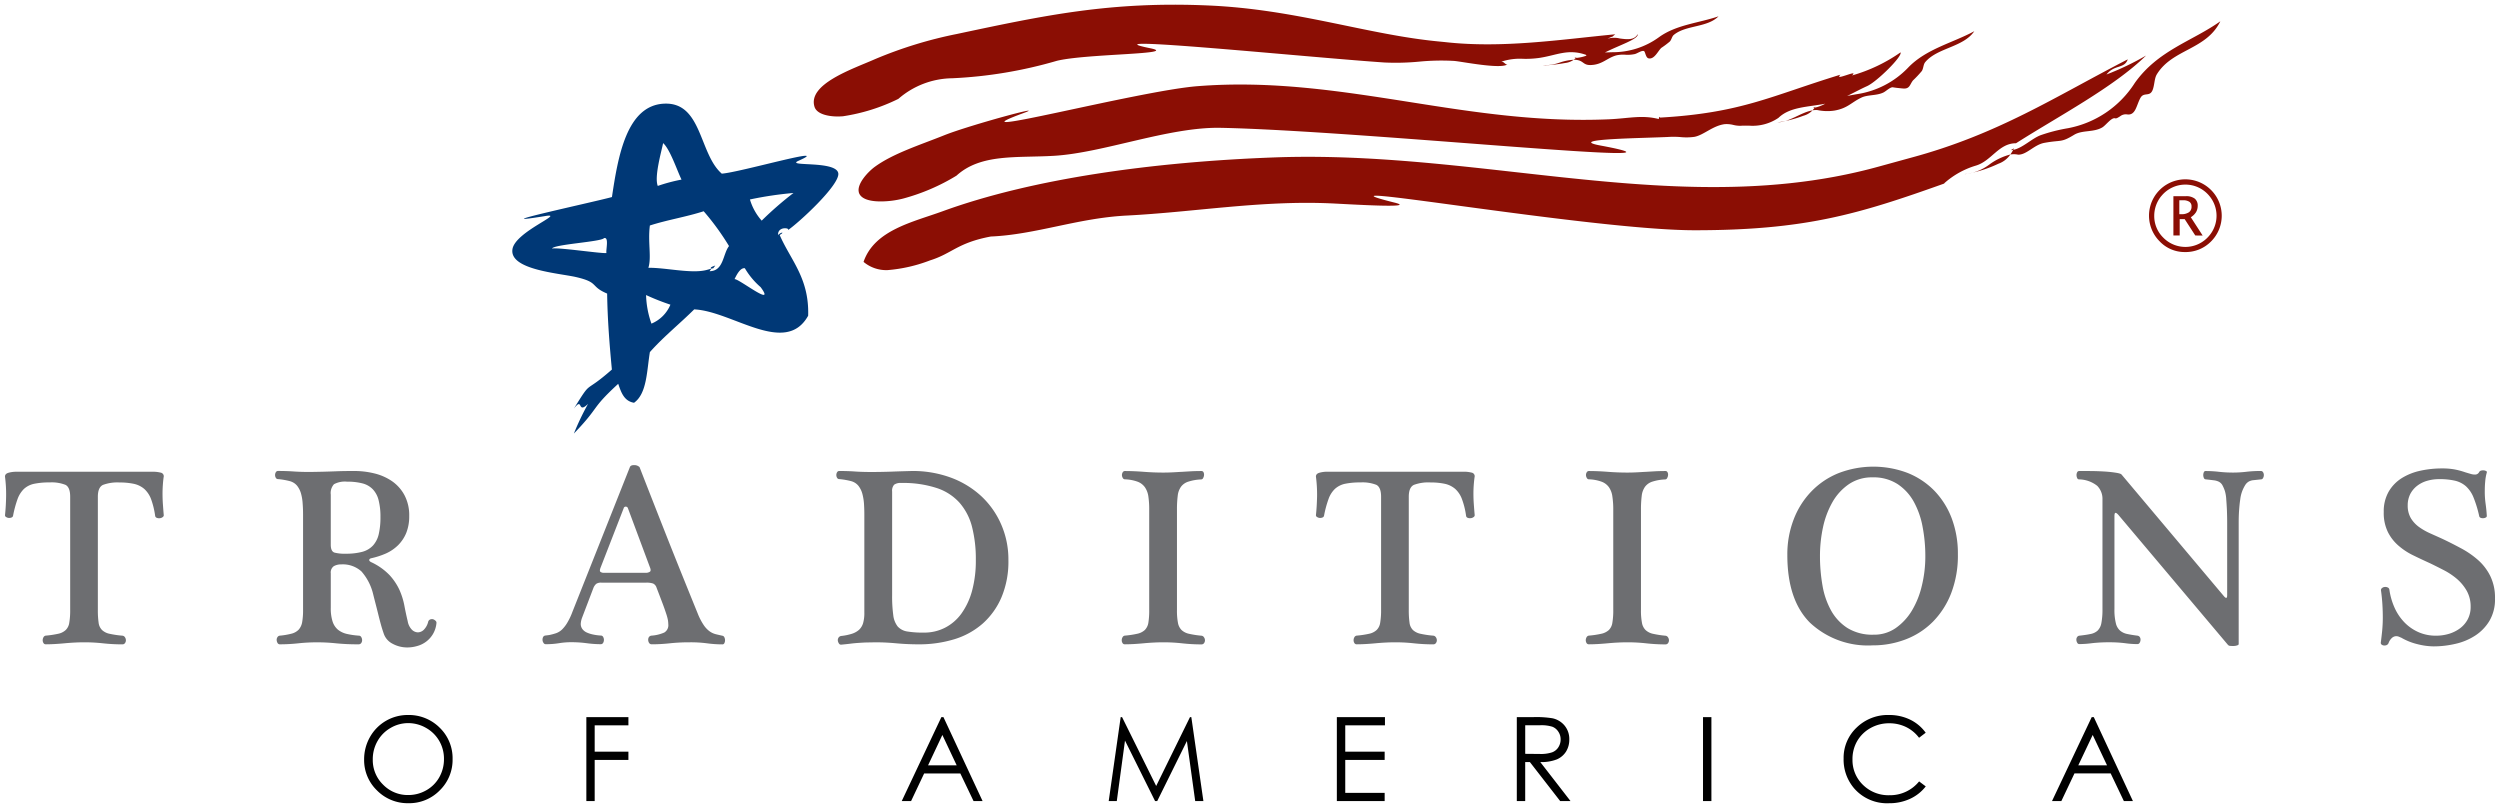
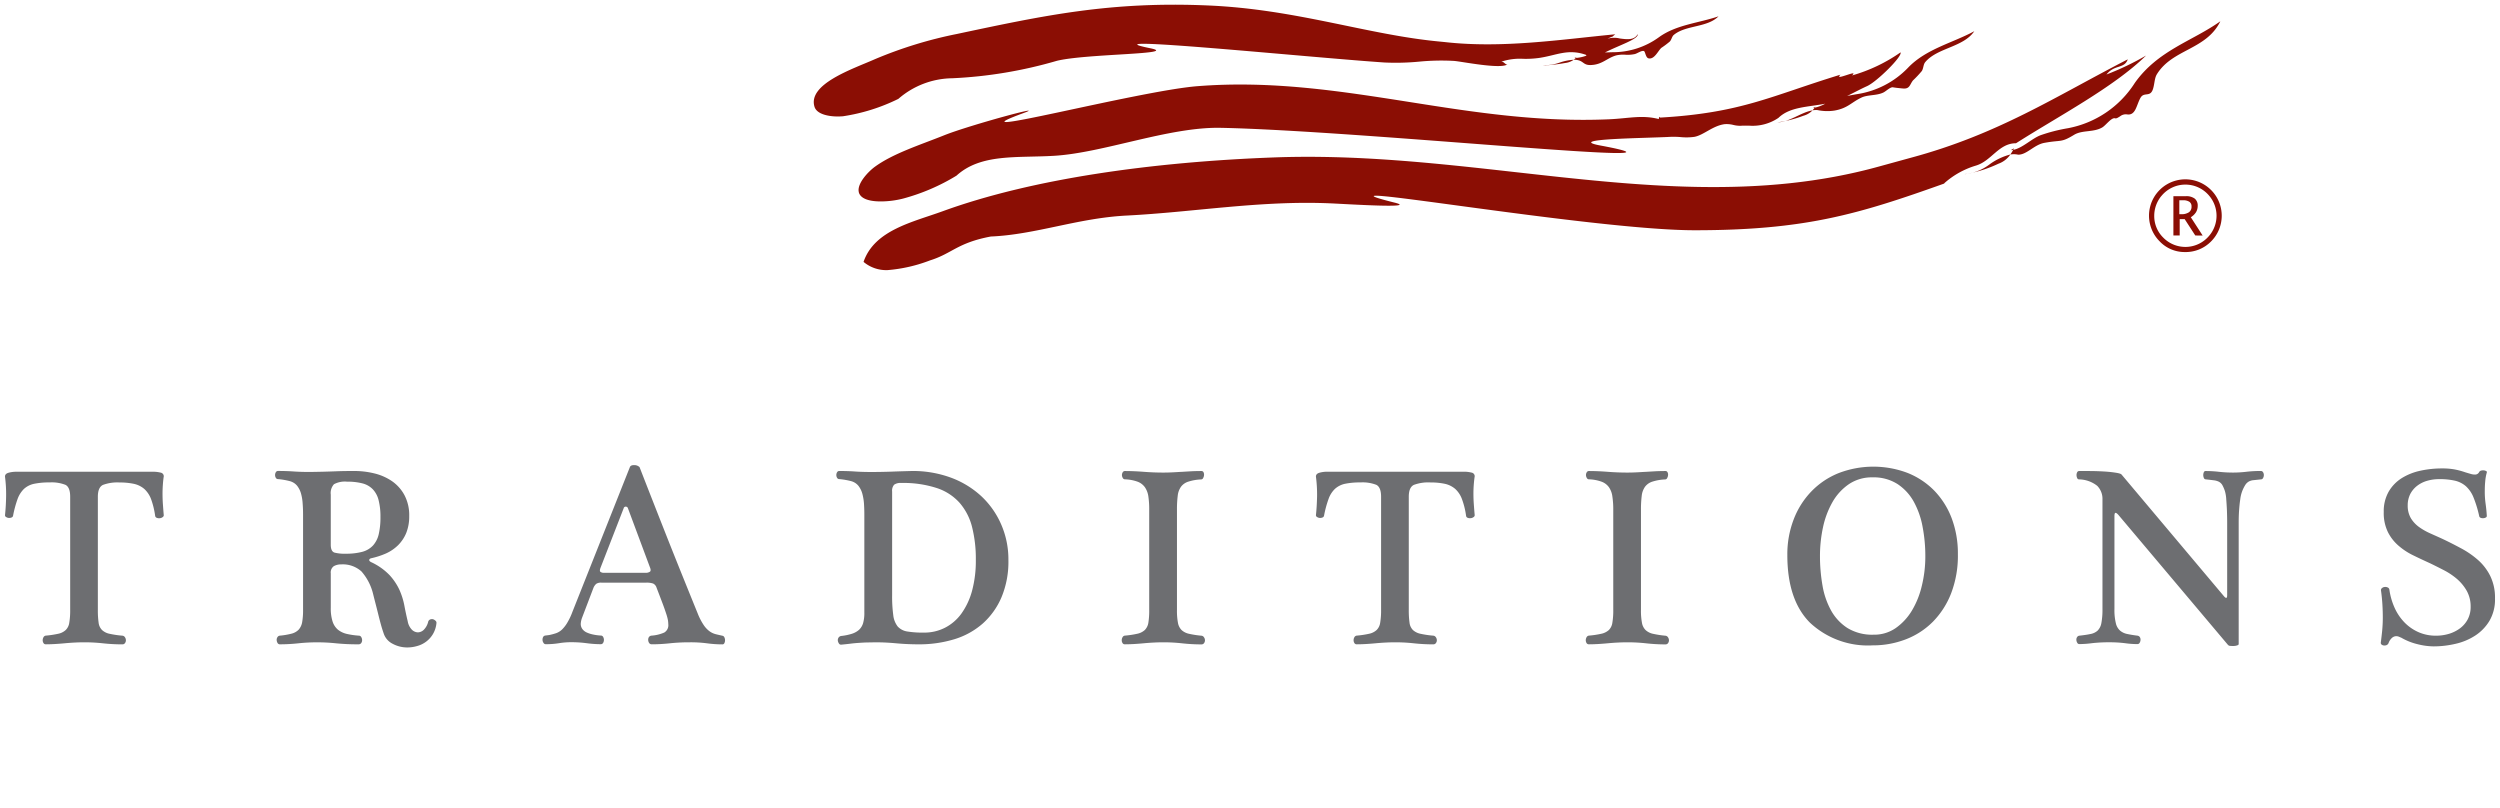
<svg xmlns="http://www.w3.org/2000/svg" width="250.477" height="80.972" viewBox="0 0 250.477 80.972">
  <g transform="translate(0.5 0.472)">
    <path d="M38.839,17.9a1.776,1.776,0,0,1-.892-1.019c-.1-.29-.2-.6-.294-.946s-.181-.682-.266-1.032-.173-.688-.258-1.017-.159-.624-.225-.882a5.34,5.34,0,0,0-1.186-2.349,2.783,2.783,0,0,0-2.026-.709,1.471,1.471,0,0,0-.744.176.764.764,0,0,0-.307.715v3.443a4.341,4.341,0,0,0,.181,1.389,1.8,1.8,0,0,0,.535.819,2.221,2.221,0,0,0,.881.421,7.678,7.678,0,0,0,1.209.176.272.272,0,0,1,.244.141.6.6,0,0,1,.09.321.5.5,0,0,1-.09.28.313.313,0,0,1-.267.127,21.617,21.617,0,0,1-2.244-.1,18.061,18.061,0,0,0-1.891-.1,17.771,17.771,0,0,0-1.911.1,17.135,17.135,0,0,1-1.836.1.262.262,0,0,1-.231-.127.7.7,0,0,1-.09-.28.477.477,0,0,1,.068-.294.316.316,0,0,1,.253-.168,7.234,7.234,0,0,0,1.172-.2,1.5,1.5,0,0,0,.716-.407,1.518,1.518,0,0,0,.343-.739,6.776,6.776,0,0,0,.091-1.226V4.949c0-.375-.013-.742-.041-1.1a4.769,4.769,0,0,0-.162-.995,2.243,2.243,0,0,0-.395-.788,1.41,1.41,0,0,0-.728-.461c-.189-.05-.385-.091-.588-.127s-.4-.059-.584-.077a.245.245,0,0,1-.23-.128.549.549,0,0,1,0-.56.245.245,0,0,1,.23-.128c.574,0,1.1.018,1.552.05s1,.05,1.606.05c1.024-.013,1.87-.036,2.539-.063S34.378.588,34.99.588A8.369,8.369,0,0,1,37,.828a5.339,5.339,0,0,1,1.773.779,4,4,0,0,1,1.249,1.4A4.3,4.3,0,0,1,40.5,5.1a4.458,4.458,0,0,1-.294,1.684A3.761,3.761,0,0,1,39.4,8.008a4.2,4.2,0,0,1-1.208.833,7.936,7.936,0,0,1-1.519.493c-.118.036-.181.1-.181.181,0,.068.063.136.181.2a6.116,6.116,0,0,1,1.851,1.3,5.8,5.8,0,0,1,.994,1.479,7.164,7.164,0,0,1,.494,1.57c.1.534.212,1.059.335,1.57a1.61,1.61,0,0,0,.42.855.893.893,0,0,0,.6.267.879.879,0,0,0,.589-.254,1.7,1.7,0,0,0,.434-.764.35.35,0,0,1,.2-.27.473.473,0,0,1,.294-.028.654.654,0,0,1,.253.154.263.263,0,0,1,.091.244,2.648,2.648,0,0,1-.358,1.1,2.634,2.634,0,0,1-1.57,1.185,3.544,3.544,0,0,1-.981.145A3.066,3.066,0,0,1,38.839,17.9ZM32.961,1.914a1.315,1.315,0,0,0-.321,1.045V7.985c0,.438.128.7.372.779a4.007,4.007,0,0,0,1.107.112,6.3,6.3,0,0,0,1.675-.189,2.269,2.269,0,0,0,1.081-.638A2.553,2.553,0,0,0,37.45,6.9a7.47,7.47,0,0,0,.168-1.719,6.563,6.563,0,0,0-.181-1.647,2.431,2.431,0,0,0-.574-1.1,2.185,2.185,0,0,0-1.033-.6,5.907,5.907,0,0,0-1.556-.176A2.284,2.284,0,0,0,32.961,1.914ZM241.723,17.943a6.038,6.038,0,0,1-1.634-.651c-.085-.032-.162-.069-.239-.1a.7.7,0,0,0-.294-.054.668.668,0,0,0-.384.155,1.25,1.25,0,0,0-.358.533.393.393,0,0,1-.2.208.6.6,0,0,1-.268.037.4.4,0,0,1-.23-.09.226.226,0,0,1-.085-.177q.075-.563.141-1.212c.041-.434.063-.869.063-1.313s-.014-.881-.041-1.325-.071-.906-.139-1.381a.254.254,0,0,1,.1-.253.464.464,0,0,1,.28-.112.53.53,0,0,1,.291.05.273.273,0,0,1,.168.217,6.7,6.7,0,0,0,.56,1.9,5.109,5.109,0,0,0,1.019,1.452,4.5,4.5,0,0,0,1.393.932,4.284,4.284,0,0,0,1.7.33,4.49,4.49,0,0,0,1.312-.19,3.585,3.585,0,0,0,1.109-.561,2.706,2.706,0,0,0,.763-.9,2.636,2.636,0,0,0,.285-1.253,3.193,3.193,0,0,0-.4-1.607,4.507,4.507,0,0,0-.983-1.185,6.91,6.91,0,0,0-1.3-.868c-.475-.244-.922-.47-1.348-.675-.56-.257-1.122-.515-1.682-.792a6.682,6.682,0,0,1-1.507-.982A4.391,4.391,0,0,1,238.742,6.7a4.34,4.34,0,0,1-.412-2,3.955,3.955,0,0,1,.5-2.054A3.946,3.946,0,0,1,240.139,1.3,5.868,5.868,0,0,1,242,.561a10.068,10.068,0,0,1,2.168-.23,6.975,6.975,0,0,1,1.212.091,7.688,7.688,0,0,1,1.108.294c.223.067.4.122.547.162a1.407,1.407,0,0,0,.422.068.451.451,0,0,0,.435-.258.3.3,0,0,1,.189-.139.791.791,0,0,1,.271-.024.637.637,0,0,1,.226.064.122.122,0,0,1,.077.155,4.554,4.554,0,0,0-.162.918c-.028.3-.041.629-.041.968a8.713,8.713,0,0,0,.077,1.2c.05.357.1.783.127,1.271a.178.178,0,0,1-.1.146.574.574,0,0,1-.244.071.589.589,0,0,1-.266-.036.232.232,0,0,1-.154-.182,11.545,11.545,0,0,0-.562-1.845,3.063,3.063,0,0,0-.764-1.136,2.554,2.554,0,0,0-1.108-.56,6.806,6.806,0,0,0-1.57-.154,4.258,4.258,0,0,0-1.212.167,2.974,2.974,0,0,0-1,.5,2.5,2.5,0,0,0-.692.828,2.482,2.482,0,0,0-.253,1.135,2.448,2.448,0,0,0,.317,1.285,3.053,3.053,0,0,0,.819.882,6.319,6.319,0,0,0,1.094.625c.4.181.788.353,1.165.524.646.3,1.288.628,1.921.968A8.9,8.9,0,0,1,247.768,9.5,5.236,5.236,0,0,1,249,11.107a4.909,4.909,0,0,1,.476,2.258,4.209,4.209,0,0,1-.553,2.23,4.537,4.537,0,0,1-1.424,1.48,6.045,6.045,0,0,1-1.978.828,9.617,9.617,0,0,1-2.194.257A6.847,6.847,0,0,1,241.723,17.943Zm-18.771.168a.323.323,0,0,1-.23-.1L211.755,5c-.135-.154-.239-.227-.307-.218s-.1.122-.1.345v9.283a5.508,5.508,0,0,0,.141,1.429,1.4,1.4,0,0,0,.434.752,1.6,1.6,0,0,0,.724.331c.289.063.629.117,1.022.167a.329.329,0,0,1,.23.155.46.46,0,0,1,.061.28.61.61,0,0,1-.088.28.245.245,0,0,1-.23.127,8.861,8.861,0,0,1-1.236-.09,12.535,12.535,0,0,0-1.6-.091,14.972,14.972,0,0,0-1.718.091,10.173,10.173,0,0,1-1.263.09.224.224,0,0,1-.2-.127.588.588,0,0,1-.091-.28.462.462,0,0,1,.064-.28.31.31,0,0,1,.23-.155c.439-.05.81-.1,1.109-.167a1.448,1.448,0,0,0,.714-.331,1.412,1.412,0,0,0,.385-.752,7.244,7.244,0,0,0,.112-1.429V3.443a1.857,1.857,0,0,0-.524-1.366,3.009,3.009,0,0,0-1.823-.648.2.2,0,0,1-.19-.141A.716.716,0,0,1,207.548,1a.627.627,0,0,1,.063-.28.222.222,0,0,1,.217-.128h.969c.442,0,.89.013,1.352.037s.873.063,1.249.118.6.117.665.2l10.279,12.215c.2.221.3.175.3-.127V5.79c0-.411-.009-.814-.023-1.212s-.041-.777-.068-1.135a3.679,3.679,0,0,0-.135-.841,3.6,3.6,0,0,0-.257-.6.875.875,0,0,0-.344-.335,1.551,1.551,0,0,0-.538-.149c-.209-.027-.471-.058-.774-.091a.21.21,0,0,1-.195-.141A.717.717,0,0,1,220.247,1a.707.707,0,0,1,.054-.28.192.192,0,0,1,.2-.128,11.407,11.407,0,0,1,1.313.077,13.032,13.032,0,0,0,1.417.078,11.268,11.268,0,0,0,1.312-.078A12.018,12.018,0,0,1,226.01.588a.246.246,0,0,1,.23.128.529.529,0,0,1,.077.28.6.6,0,0,1-.077.293.242.242,0,0,1-.23.141c-.3.032-.547.059-.723.077a1.249,1.249,0,0,0-.461.128,1.036,1.036,0,0,0-.346.316,3.677,3.677,0,0,0-.33.652,3.49,3.49,0,0,0-.2.841c-.054.358-.09.742-.118,1.149s-.036.814-.036,1.222V17.929c0,.051-.05.1-.139.128a1.171,1.171,0,0,1-.335.063c-.044,0-.089,0-.133,0A2.1,2.1,0,0,1,222.951,18.111Zm-42.106-2.32Q178.572,13.516,178.575,9a9.708,9.708,0,0,1,.639-3.569,8.285,8.285,0,0,1,1.773-2.8A7.848,7.848,0,0,1,183.7.806a9.678,9.678,0,0,1,6.914-.027,7.782,7.782,0,0,1,2.678,1.773,8.1,8.1,0,0,1,1.746,2.764,10,10,0,0,1,.624,3.61,10.513,10.513,0,0,1-.675,3.913,8.355,8.355,0,0,1-1.837,2.86,7.722,7.722,0,0,1-2.718,1.759,9.124,9.124,0,0,1-3.311.6A8.491,8.491,0,0,1,180.846,15.79Zm3.887-13.876a5.415,5.415,0,0,0-1.642,1.8,8.792,8.792,0,0,0-.946,2.529,13.531,13.531,0,0,0-.3,2.869,17,17,0,0,0,.253,2.954,7.883,7.883,0,0,0,.869,2.515,4.93,4.93,0,0,0,1.642,1.746,4.75,4.75,0,0,0,2.614.661,3.771,3.771,0,0,0,2.208-.661,5.759,5.759,0,0,0,1.62-1.746,8.645,8.645,0,0,0,1-2.5A12.286,12.286,0,0,0,192.4,9.13a15.511,15.511,0,0,0-.267-2.91,8.3,8.3,0,0,0-.878-2.533A5.015,5.015,0,0,0,189.619,1.9a4.416,4.416,0,0,0-2.5-.674A4.108,4.108,0,0,0,184.733,1.914ZM83.559,17.879a.665.665,0,0,1-.114-.28.462.462,0,0,1,.064-.307.379.379,0,0,1,.294-.177,5.518,5.518,0,0,0,1.046-.217,1.986,1.986,0,0,0,.714-.394,1.5,1.5,0,0,0,.409-.665,3.67,3.67,0,0,0,.127-1.072V4.949c0-.375-.014-.742-.036-1.1a5.229,5.229,0,0,0-.168-.995,2.243,2.243,0,0,0-.395-.788,1.4,1.4,0,0,0-.728-.461c-.19-.05-.385-.091-.588-.127s-.4-.059-.584-.077a.246.246,0,0,1-.231-.128.549.549,0,0,1,0-.56A.246.246,0,0,1,83.6.588c.574,0,1.1.018,1.556.05s.992.05,1.607.05q1.045,0,2.062-.036C89.509.625,90.2.607,90.893.588a11.031,11.031,0,0,1,3.865.661A9.142,9.142,0,0,1,97.805,3.1a8.494,8.494,0,0,1,2,2.832,8.767,8.767,0,0,1,.728,3.582,9.222,9.222,0,0,1-.692,3.724,7.426,7.426,0,0,1-1.883,2.637,7.7,7.7,0,0,1-2.845,1.57,12.02,12.02,0,0,1-3.562.51q-1.145,0-2.23-.1t-1.951-.1c-.358,0-.679.009-.968.013s-.57.023-.842.041-.546.041-.826.077-.594.068-.933.1a.308.308,0,0,1-.053,0A.221.221,0,0,1,83.559,17.879ZM89.083,1.964a.917.917,0,0,0-.2.693v10.35a14.073,14.073,0,0,0,.114,2.026,2.244,2.244,0,0,0,.444,1.135,1.626,1.626,0,0,0,.958.5,9.652,9.652,0,0,0,1.67.112,4.549,4.549,0,0,0,2.1-.483,4.637,4.637,0,0,0,1.647-1.411A7.1,7.1,0,0,0,96.889,12.6a11.551,11.551,0,0,0,.38-3.112,13.011,13.011,0,0,0-.38-3.3,5.878,5.878,0,0,0-1.254-2.421,5.261,5.261,0,0,0-2.306-1.479,10.805,10.805,0,0,0-3.534-.5A1.1,1.1,0,0,0,89.083,1.964ZM164.41,17.852a17.006,17.006,0,0,0-1.85-.1c-.648,0-1.313.036-2,.1s-1.312.1-1.873.1a.255.255,0,0,1-.23-.127.554.554,0,0,1-.077-.28.606.606,0,0,1,.077-.294.306.306,0,0,1,.23-.168,9.31,9.31,0,0,0,1.263-.19,1.622,1.622,0,0,0,.742-.371,1.287,1.287,0,0,0,.351-.728,7.311,7.311,0,0,0,.091-1.313v-10a8.552,8.552,0,0,0-.091-1.348,2.079,2.079,0,0,0-.343-.919,1.576,1.576,0,0,0-.728-.551,4.113,4.113,0,0,0-1.263-.24.241.241,0,0,1-.226-.141A.569.569,0,0,1,158.4,1a.5.5,0,0,1,.077-.28.244.244,0,0,1,.226-.128c.548,0,1.167.023,1.864.077s1.353.078,1.964.078c.357,0,.691-.01,1.009-.027s.619-.037.918-.051l.905-.054c.3-.014.638-.023.995-.023a.217.217,0,0,1,.214.128.488.488,0,0,1,.053.28.7.7,0,0,1-.09.293.225.225,0,0,1-.2.141,4.8,4.8,0,0,0-1.275.218,1.462,1.462,0,0,0-.739.51,1.932,1.932,0,0,0-.334.9,11.153,11.153,0,0,0-.077,1.429v10a6.5,6.5,0,0,0,.1,1.313,1.337,1.337,0,0,0,.371.728,1.585,1.585,0,0,0,.751.371,9.627,9.627,0,0,0,1.248.19.345.345,0,0,1,.244.168.528.528,0,0,1,.09.294.484.484,0,0,1-.09.28.313.313,0,0,1-.267.127A17.809,17.809,0,0,1,164.41,17.852Zm-23.263,0a16.916,16.916,0,0,0-1.85-.1c-.642,0-1.313.036-2,.1s-1.313.1-1.873.1a.25.25,0,0,1-.23-.131.507.507,0,0,1-.077-.276.583.583,0,0,1,.077-.294.306.306,0,0,1,.23-.168,9.242,9.242,0,0,0,1.261-.19,1.577,1.577,0,0,0,.739-.371,1.271,1.271,0,0,0,.357-.728,7.414,7.414,0,0,0,.091-1.313V3.163c0-.628-.159-1.023-.47-1.186a3.782,3.782,0,0,0-1.6-.243,7.362,7.362,0,0,0-1.557.139,2.181,2.181,0,0,0-1,.511,2.6,2.6,0,0,0-.637,1.009,10.559,10.559,0,0,0-.448,1.657.242.242,0,0,1-.168.2.6.6,0,0,1-.28.041.576.576,0,0,1-.253-.091.211.211,0,0,1-.115-.177c.068-.628.1-1.271.115-1.926a13.97,13.97,0,0,0-.115-1.951c0-.19.118-.317.359-.385a2.858,2.858,0,0,1,.786-.1h13.645a3.068,3.068,0,0,1,.8.087.372.372,0,0,1,.318.371c-.032.2-.063.456-.087.75s-.041.625-.041.983.013.723.041,1.1.054.733.087,1.072a.239.239,0,0,1-.128.191.525.525,0,0,1-.28.1.6.6,0,0,1-.294-.036.237.237,0,0,1-.162-.2,7.854,7.854,0,0,0-.412-1.67,2.568,2.568,0,0,0-.675-1.023,2.374,2.374,0,0,0-1.03-.511,6.769,6.769,0,0,0-1.452-.139,4.137,4.137,0,0,0-1.661.243q-.511.245-.511,1.186V14.486a8.817,8.817,0,0,0,.077,1.313,1.236,1.236,0,0,0,.344.728,1.6,1.6,0,0,0,.755.371,9.615,9.615,0,0,0,1.3.19.352.352,0,0,1,.244.168.521.521,0,0,1,.091.294.456.456,0,0,1-.091.276.309.309,0,0,1-.266.131A17.91,17.91,0,0,1,141.147,17.852Zm-23.231,0a16.992,16.992,0,0,0-1.85-.1c-.648,0-1.313.036-2,.1s-1.312.1-1.873.1a.25.25,0,0,1-.227-.127.5.5,0,0,1-.077-.28.552.552,0,0,1,.077-.294.3.3,0,0,1,.227-.168,9.109,9.109,0,0,0,1.261-.19,1.6,1.6,0,0,0,.744-.371,1.326,1.326,0,0,0,.357-.728,7.615,7.615,0,0,0,.085-1.313v-10a8.891,8.891,0,0,0-.085-1.348,2.162,2.162,0,0,0-.348-.919,1.583,1.583,0,0,0-.724-.551,4.161,4.161,0,0,0-1.263-.24.248.248,0,0,1-.23-.141A.615.615,0,0,1,111.907,1a.54.54,0,0,1,.078-.28.251.251,0,0,1,.23-.128c.543,0,1.163.023,1.861.077s1.352.078,1.963.078c.358,0,.692-.01,1.009-.027s.62-.037.919-.051l.9-.054c.307-.014.639-.023,1-.023a.223.223,0,0,1,.217.128.524.524,0,0,1,.049.28.671.671,0,0,1-.09.293.224.224,0,0,1-.2.141,4.774,4.774,0,0,0-1.272.218,1.449,1.449,0,0,0-.742.51,1.9,1.9,0,0,0-.331.9,11.154,11.154,0,0,0-.077,1.429v10a6.536,6.536,0,0,0,.1,1.313,1.359,1.359,0,0,0,.371.728,1.592,1.592,0,0,0,.755.371,9.53,9.53,0,0,0,1.249.19.342.342,0,0,1,.239.168.521.521,0,0,1,.091.294.478.478,0,0,1-.091.28.309.309,0,0,1-.266.127A17.853,17.853,0,0,1,117.916,17.852Zm-47.594,0a12.591,12.591,0,0,0-1.7-.1,18.726,18.726,0,0,0-2.012.1,16.82,16.82,0,0,1-1.81.1.306.306,0,0,1-.268-.139.6.6,0,0,1-.091-.321.5.5,0,0,1,.077-.267.355.355,0,0,1,.255-.141,3.9,3.9,0,0,0,1.275-.308.846.846,0,0,0,.408-.841,2.852,2.852,0,0,0-.036-.407,4.874,4.874,0,0,0-.168-.625c-.087-.262-.2-.6-.358-1.017s-.358-.95-.611-1.6a.68.68,0,0,0-.343-.421,2.04,2.04,0,0,0-.7-.09H59.755a.864.864,0,0,0-.513.117,1.059,1.059,0,0,0-.28.394l-1.148,3.014a2.1,2.1,0,0,0-.127.583.852.852,0,0,0,.168.548,1.128,1.128,0,0,0,.442.343,3.077,3.077,0,0,0,.637.2,4.99,4.99,0,0,0,.744.1.264.264,0,0,1,.253.141.6.6,0,0,1,0,.588.272.272,0,0,1-.253.139,11.08,11.08,0,0,1-1.4-.1,11.843,11.843,0,0,0-1.506-.1,7.675,7.675,0,0,0-1.272.1,8.112,8.112,0,0,1-1.329.1.25.25,0,0,1-.214-.131.527.527,0,0,1-.1-.276.6.6,0,0,1,.05-.294.285.285,0,0,1,.24-.168l.385-.05a6.167,6.167,0,0,0,.7-.189,1.707,1.707,0,0,0,.587-.371,3.31,3.31,0,0,0,.521-.679,6.386,6.386,0,0,0,.511-1.081L62.608.2c.054-.135.186-.2.408-.2a.757.757,0,0,1,.561.2Q64.214,1.84,64.944,3.7t1.491,3.791q.762,1.92,1.53,3.822t1.452,3.583a6.061,6.061,0,0,0,.6,1.148,2.486,2.486,0,0,0,.583.611,1.849,1.849,0,0,0,.6.281c.2.05.425.1.661.154a.272.272,0,0,1,.217.168.66.66,0,0,1,.063.294.572.572,0,0,1-.063.276.2.2,0,0,1-.19.131A11.7,11.7,0,0,1,70.322,17.852ZM62,4.285l-2.32,5.967c-.088.222-.1.367-.028.435a.551.551,0,0,0,.385.1h4.1a.738.738,0,0,0,.486-.114c.085-.071.085-.217,0-.421L62.4,4.285a.227.227,0,0,0-.407,0ZM9.807,17.852a17.022,17.022,0,0,0-1.85-.1c-.648,0-1.313.036-2,.1s-1.312.1-1.873.1a.251.251,0,0,1-.23-.131.527.527,0,0,1-.077-.276.606.606,0,0,1,.077-.294.306.306,0,0,1,.23-.168,9.337,9.337,0,0,0,1.263-.19,1.553,1.553,0,0,0,.736-.371,1.258,1.258,0,0,0,.357-.728,7.311,7.311,0,0,0,.091-1.313V3.163q0-.942-.469-1.186a3.767,3.767,0,0,0-1.6-.243,7.278,7.278,0,0,0-1.552.139A2.161,2.161,0,0,0,1.9,2.384a2.7,2.7,0,0,0-.639,1.009A11.19,11.19,0,0,0,.813,5.05a.235.235,0,0,1-.162.2.613.613,0,0,1-.28.041A.574.574,0,0,1,.112,5.2.208.208,0,0,1,0,5.026Q.1,4.084.112,3.1A13.487,13.487,0,0,0,0,1.149C0,.959.116.833.357.764a2.926,2.926,0,0,1,.792-.1H14.793a3.047,3.047,0,0,1,.8.087.372.372,0,0,1,.316.371c-.032.2-.063.456-.085.75s-.04.625-.04.983.013.723.04,1.1.053.733.085,1.072a.239.239,0,0,1-.125.191.515.515,0,0,1-.277.1.581.581,0,0,1-.294-.036.246.246,0,0,1-.168-.2,8.089,8.089,0,0,0-.407-1.67,2.632,2.632,0,0,0-.679-1.023,2.372,2.372,0,0,0-1.032-.511,6.755,6.755,0,0,0-1.452-.139,4.144,4.144,0,0,0-1.661.243c-.338.163-.51.558-.51,1.186V14.486A8.818,8.818,0,0,0,9.382,15.8a1.233,1.233,0,0,0,.348.728,1.56,1.56,0,0,0,.752.371,9.622,9.622,0,0,0,1.3.19.345.345,0,0,1,.244.168.525.525,0,0,1,.087.294.459.459,0,0,1-.087.276.305.305,0,0,1-.267.131A17.809,17.809,0,0,1,9.807,17.852Z" transform="translate(0 46.129)" fill="#6d6e71" stroke="rgba(0,0,0,0)" stroke-miterlimit="10" stroke-width="1" />
-     <path d="M149.3,7.366a4.419,4.419,0,0,1-1.069-2.994,4.159,4.159,0,0,1,1.3-3.108A4.467,4.467,0,0,1,152.775,0,4.785,4.785,0,0,1,154.9.468a4.158,4.158,0,0,1,1.555,1.308l-.665.507A3.615,3.615,0,0,0,154.476,1.2a3.817,3.817,0,0,0-1.692-.37,3.763,3.763,0,0,0-1.862.481,3.5,3.5,0,0,0-1.331,1.3,3.589,3.589,0,0,0-.471,1.83,3.442,3.442,0,0,0,1.058,2.568,3.637,3.637,0,0,0,2.657,1.029,3.729,3.729,0,0,0,2.96-1.385l.665.5A4.209,4.209,0,0,1,154.884,8.4a4.905,4.905,0,0,1-2.1.44A4.366,4.366,0,0,1,149.3,7.366ZM1.286,7.555A4.213,4.213,0,0,1,0,4.457,4.521,4.521,0,0,1,.586,2.208,4.328,4.328,0,0,1,4.375,0a4.372,4.372,0,0,1,3.2,1.277A4.246,4.246,0,0,1,8.863,4.416,4.262,4.262,0,0,1,7.578,7.551a4.261,4.261,0,0,1-3.13,1.286A4.312,4.312,0,0,1,1.286,7.555ZM2.645,1.3a3.492,3.492,0,0,0-1.3,1.309A3.649,3.649,0,0,0,.867,4.453,3.429,3.429,0,0,0,1.906,6.984a3.442,3.442,0,0,0,2.51,1.035,3.6,3.6,0,0,0,1.813-.477,3.386,3.386,0,0,0,1.3-1.3A3.663,3.663,0,0,0,8,4.412,3.562,3.562,0,0,0,7.528,2.6,3.5,3.5,0,0,0,6.215,1.3a3.571,3.571,0,0,0-1.8-.486A3.47,3.47,0,0,0,2.645,1.3Zm173.663,7.32-1.321-2.769h-3.626l-1.313,2.769h-.936L173.089.212h.207l3.921,8.412Zm-4.564-3.579h2.879L173.187,2Zm-37.6,3.579V.212h.841V8.624Zm-14.313,0L116.8,4.718h-.471V8.624h-.841V.212h1.673a10.1,10.1,0,0,1,1.9.117,2.154,2.154,0,0,1,1.215.733,2.1,2.1,0,0,1,.471,1.389,2.256,2.256,0,0,1-.323,1.209,2.044,2.044,0,0,1-.922.787,4.284,4.284,0,0,1-1.66.27l3.027,3.907Zm-3.5-4.73,1.447.013a3.56,3.56,0,0,0,1.246-.162,1.26,1.26,0,0,0,.63-.513,1.422,1.422,0,0,0,.224-.782,1.352,1.352,0,0,0-.228-.77,1.261,1.261,0,0,0-.6-.5,3.659,3.659,0,0,0-1.237-.148h-1.482ZM97.458,8.624V.212h4.82v.823H98.3V3.674h3.948V4.5H98.3V7.8h3.948v.822Zm-14.192,0-.832-6.016L79.461,8.624h-.215L76.232,2.564l-.822,6.061H74.6L75.8.212h.138l3.418,6.9,3.387-6.9h.135l1.209,8.412Zm-22.207,0L59.733,5.855H56.11L54.8,8.624h-.936L57.835.212h.207l3.922,8.412ZM56.5,5.045H59.37L57.935,2ZM22.265,8.624V.212h4.214v.823H23.1V3.674h3.379V4.5H23.1V8.624Z" transform="translate(35.982 71.164)" stroke="rgba(0,0,0,0)" stroke-miterlimit="10" stroke-width="1" />
    <path d="M4.987,25.767c1.088-3.191,4.948-3.988,7.932-5.076,9.07-3.3,21.206-4.944,33.146-5.388,8.2-.31,16.191.57,24.046,1.45,12.485,1.4,24.625,2.8,36.7-.566l3.086-.848c8.769-2.357,14.4-6.081,21.754-9.866-.344.977-1.317.486-2.132,1.519a27.5,27.5,0,0,0,3.964-1.9c-3.227,3.169-8.8,6.092-13.03,8.788-1.732,0-2.45,1.765-4.007,2.236a8.353,8.353,0,0,0-3.2,1.788h.052c-8.674,3.1-13.983,4.693-25.051,4.693-10.4,0-40.244-5.318-30.058-2.769,2.463.611-4.734.147-6.416.074-7.011-.306-13.674.88-20.428,1.223-4.913.254-9.1,1.908-13.609,2.1-3.363.635-3.878,1.705-6.086,2.391a15.237,15.237,0,0,1-4.26.975A3.536,3.536,0,0,1,4.987,25.767Zm129.855-2.061a3.639,3.639,0,0,1,5.151-5.142,3.639,3.639,0,0,1,0,5.156,3.561,3.561,0,0,1-2.612,1.061A3.439,3.439,0,0,1,134.842,23.706Zm.195-4.567a3.119,3.119,0,0,0-.735,2,3.02,3.02,0,0,0,.908,2.2,3.1,3.1,0,0,0,4.6-.195,3.092,3.092,0,0,0,0-4,3.1,3.1,0,0,0-4.773,0Zm3.378,3.983-1.062-1.639h-.5v1.639h-.631V19.185h1.243a1.389,1.389,0,0,1,.893.241.891.891,0,0,1,.3.722,1.262,1.262,0,0,1-.173.644,1.589,1.589,0,0,1-.519.5l1.187,1.834Zm-1.6-2.134H137a1.3,1.3,0,0,0,.781-.195.666.666,0,0,0,.257-.584.533.533,0,0,0-.216-.464,1.142,1.142,0,0,0-.653-.152h-.353Zm-132.3-2.2c-.218-.838.926-2.052,1.59-2.539,1.838-1.347,4.552-2.2,6.974-3.173C15.59,12.075,23.656,9.888,21,10.862c-7.989,2.928,11.507-2.233,17.446-2.7,7.491-.588,14.383.509,21.33,1.6,6.414,1.014,12.87,2.024,19.894,1.718,2-.088,3.291-.458,5-.023a.377.377,0,0,1,.013-.141c8.259-.456,11.228-2.184,18.185-4.307-.378.367.112.2.593.046s.947-.319.567.032a16.218,16.218,0,0,0,4.855-2.312c.218.385-2.372,2.942-3.354,3.382-.629.282-1.315.657-2,.987.316-.064.634-.121.954-.177a8.933,8.933,0,0,0,5.179-2.682c1.806-1.867,4.455-2.46,6.613-3.631-1.1,1.615-3.7,1.652-4.913,3.094-.2.236-.175.616-.344.894a11.142,11.142,0,0,1-.889.945c-.333.426-.316.875-1.014.806-.357-.032-.794-.079-.977-.116-.279-.055-.7.394-.99.528-.677.32-1.548.2-2.182.5-1.034.492-1.38,1.075-2.729,1.306a4.845,4.845,0,0,1-1.68-.055,2.189,2.189,0,0,0-.5.026,3.172,3.172,0,0,0,.225-.264,3.808,3.808,0,0,0,1.055-.4c-1.713.341-3.534.3-4.688,1.421a4.612,4.612,0,0,1-2.941.779c-.268,0-.551-.01-.867.013a2.816,2.816,0,0,1-.722-.088,2.7,2.7,0,0,0-.861-.074c-1.2.161-2.089,1.089-3.017,1.268a5.662,5.662,0,0,1-1.408.024,8.861,8.861,0,0,0-.969-.024c-2.573.144-10.7.19-7.041.872,12.573,2.339-24.156-1.5-38.079-1.774-5.175-.1-11.78,2.53-16.728,2.807-3.752.213-7.292-.222-9.714,1.982a20.377,20.377,0,0,1-5.355,2.3,9.1,9.1,0,0,1-2.227.285C5.683,19.712,4.7,19.492,4.511,18.792Zm110.783-1.82a4.826,4.826,0,0,0,2.543-1,6.194,6.194,0,0,1,2.046-.962,2.422,2.422,0,0,1-1.2.926,12.427,12.427,0,0,1-3.294,1.036ZM120.527,15a1.983,1.983,0,0,0-.644.01,4.672,4.672,0,0,0,.288-.465c.91-.164,1.849-1.127,2.736-1.467a16.68,16.68,0,0,1,2.727-.7,10.167,10.167,0,0,0,6.717-4.535c2.325-3.285,5.781-4.192,8.575-6.184-1.408,2.882-4.8,2.765-6.365,5.318-.26.421-.223,1.116-.437,1.607-.294.667-.861.149-1.2.746-.426.755-.476,1.824-1.393,1.653a.933.933,0,0,0-.653.2c-.195.119-.361.236-.482.2-.365-.121-.913.666-1.282.9-.876.532-2.02.25-2.844.754-1.341.816-1.237.482-2.993.807-1.008.191-1.743,1.18-2.584,1.18A1.188,1.188,0,0,1,120.527,15Zm-.272-.612c-.028.054-.056.106-.084.157a1.286,1.286,0,0,1-.238.024Zm-23.721-2.6c1.22-.012,2.37-1.013,3.529-1.2a2,2,0,0,1-.921.54,11.756,11.756,0,0,1-2.6.662Zm-11.858-.463a.642.642,0,0,1-.084,0Zm.013,0Zm.1-.04a.151.151,0,0,1-.1.04C84.724,11.2,84.823,11.239,84.786,11.283ZM.073,10.227C-.632,7.938,3.936,6.428,6.1,5.469a42.433,42.433,0,0,1,8.244-2.538C23.142,1.06,29.761-.353,39.562.078,48.45.467,55.524,3.033,62.793,3.7l.413.041C69,4.4,74.957,3.469,80.3,2.964c-.567.453.119.013-.774.444a2.337,2.337,0,0,1,1.237-.023c.705.092,1.445.189,1.786-.436.112.491-1.866,1.112-3.283,1.838.255-.013.51-.019.768-.027A7.851,7.851,0,0,0,84.68,3.256c1.732-1.261,4.025-1.423,5.967-2.094-1.112,1.14-3.294.87-4.479,1.863-.195.161-.218.467-.4.662a8.58,8.58,0,0,1-.852.639c-.329.3-.7,1.182-1.278,1.048-.3-.065-.32-.681-.467-.732-.231-.075-.636.227-.9.3a3.4,3.4,0,0,1-.971.07,3.025,3.025,0,0,0-.913.069c-.923.264-1.406.94-2.558.963-.7.017-.7-.371-1.282-.492a1.9,1.9,0,0,0-.415-.038,2.544,2.544,0,0,0,.216-.178A3.8,3.8,0,0,0,77.418,5.1l-.052-.078c-1.821-.64-2.932.051-4.689.31a9.636,9.636,0,0,1-1.611.088,5.905,5.905,0,0,0-2.182.288.439.439,0,0,1,.314.139c.123.1.229.2.335.1-.571.569-4.615-.26-5.391-.316a23.015,23.015,0,0,0-3.516.075,24.474,24.474,0,0,1-3.46.083C49.618,5.28,26.8,2.959,33.693,4.358c3.082.625-6.429.537-9.358,1.269A44.523,44.523,0,0,1,13.873,7.369a8.377,8.377,0,0,0-5.4,2.066,18.889,18.889,0,0,1-5.551,1.742c-.164.013-.337.021-.51.021C1.377,11.2.287,10.933.073,10.227Zm100.284,0-.069.091a1.482,1.482,0,0,1-.182.021ZM73.043,6.053a4.407,4.407,0,0,0,1.719-.264,5.33,5.33,0,0,1,1.378-.275,1.784,1.784,0,0,1-.837.321,16.184,16.184,0,0,1-1.946.238A2.15,2.15,0,0,1,73.043,6.053Zm3.16-.722.223-.061c-.024.023-.048.044-.069.066h-.024Q76.268,5.337,76.2,5.331Z" transform="translate(81.033)" fill="#8b0e04" stroke="rgba(0,0,0,0)" stroke-miterlimit="10" stroke-width="1" />
-     <path d="M725.33,207.416c.315-.313.7-.313.158,0,1.107,2.541,2.972,4.324,2.855,8.088-2.274,4.086-7.614-.468-11.419-.634-1.459,1.448-3.074,2.74-4.44,4.281-.313,1.907-.29,4.151-1.586,5.075-1-.166-1.29-1.036-1.586-1.9-2.835,2.61-1.771,2.211-4.442,4.984a26.659,26.659,0,0,1,1.421-2.975c-1.123,1.1-.455-.778-1.421.477,1.9-3.068.884-1.341,3.808-3.914-.233-2.464-.436-4.955-.475-7.612-1.759-.743-.755-1.109-3.121-1.655-1.7-.392-6.746-.728-6.359-2.826.321-1.738,5.354-3.625,3.3-3.29-6.872,1.116,4.721-1.368,6.661-1.9.606-4.062,1.471-9.19,5.234-9.357,3.809-.169,3.481,5.024,5.772,7.013,1.849-.133,11.281-2.884,7.708-1.3-1.449.641,3.776-.056,3.964,1.268.165,1.161-3.992,4.987-5.075,5.71C726.645,206.7,725.273,206.5,725.33,207.416ZM713.277,202.5a16.667,16.667,0,0,1,2.379-.634c-.438-.883-1.142-3.038-1.845-3.656C713.634,199.093,712.909,201.6,713.277,202.5Zm9.233,1.358a5.563,5.563,0,0,0,1.178,2.12,34.08,34.08,0,0,1,3.184-2.771A36.443,36.443,0,0,0,722.51,203.857Zm-4.042,7.186c1.417-.01,1.318-1.717,1.946-2.518a25.529,25.529,0,0,0-2.538-3.489c-1.715.559-3.676.871-5.392,1.428-.219,1.669.185,3.173-.15,4.239,1.694-.031,4.283.607,5.792.227,1.055-.265-.08-.116.909-.454C718.495,211.257,719.008,210.262,718.468,211.043Zm-15.788-2.271c.706-.125,4.818.507,5.452.454-.071-.3.286-1.657-.247-1.494C707.617,208.1,702.89,208.348,702.68,208.772Zm18.287,3.066c.406-.073,4.215,2.957,2.612.8A7.55,7.55,0,0,1,722,210.746C721.5,210.671,721.111,211.561,720.966,211.838Zm-8.324,4.458a3.536,3.536,0,0,0,1.9-1.9,23.062,23.062,0,0,1-2.439-.964A9.245,9.245,0,0,0,712.643,216.3Z" transform="translate(-647.873 -184.344)" fill="#003876" fill-rule="evenodd" />
  </g>
</svg>